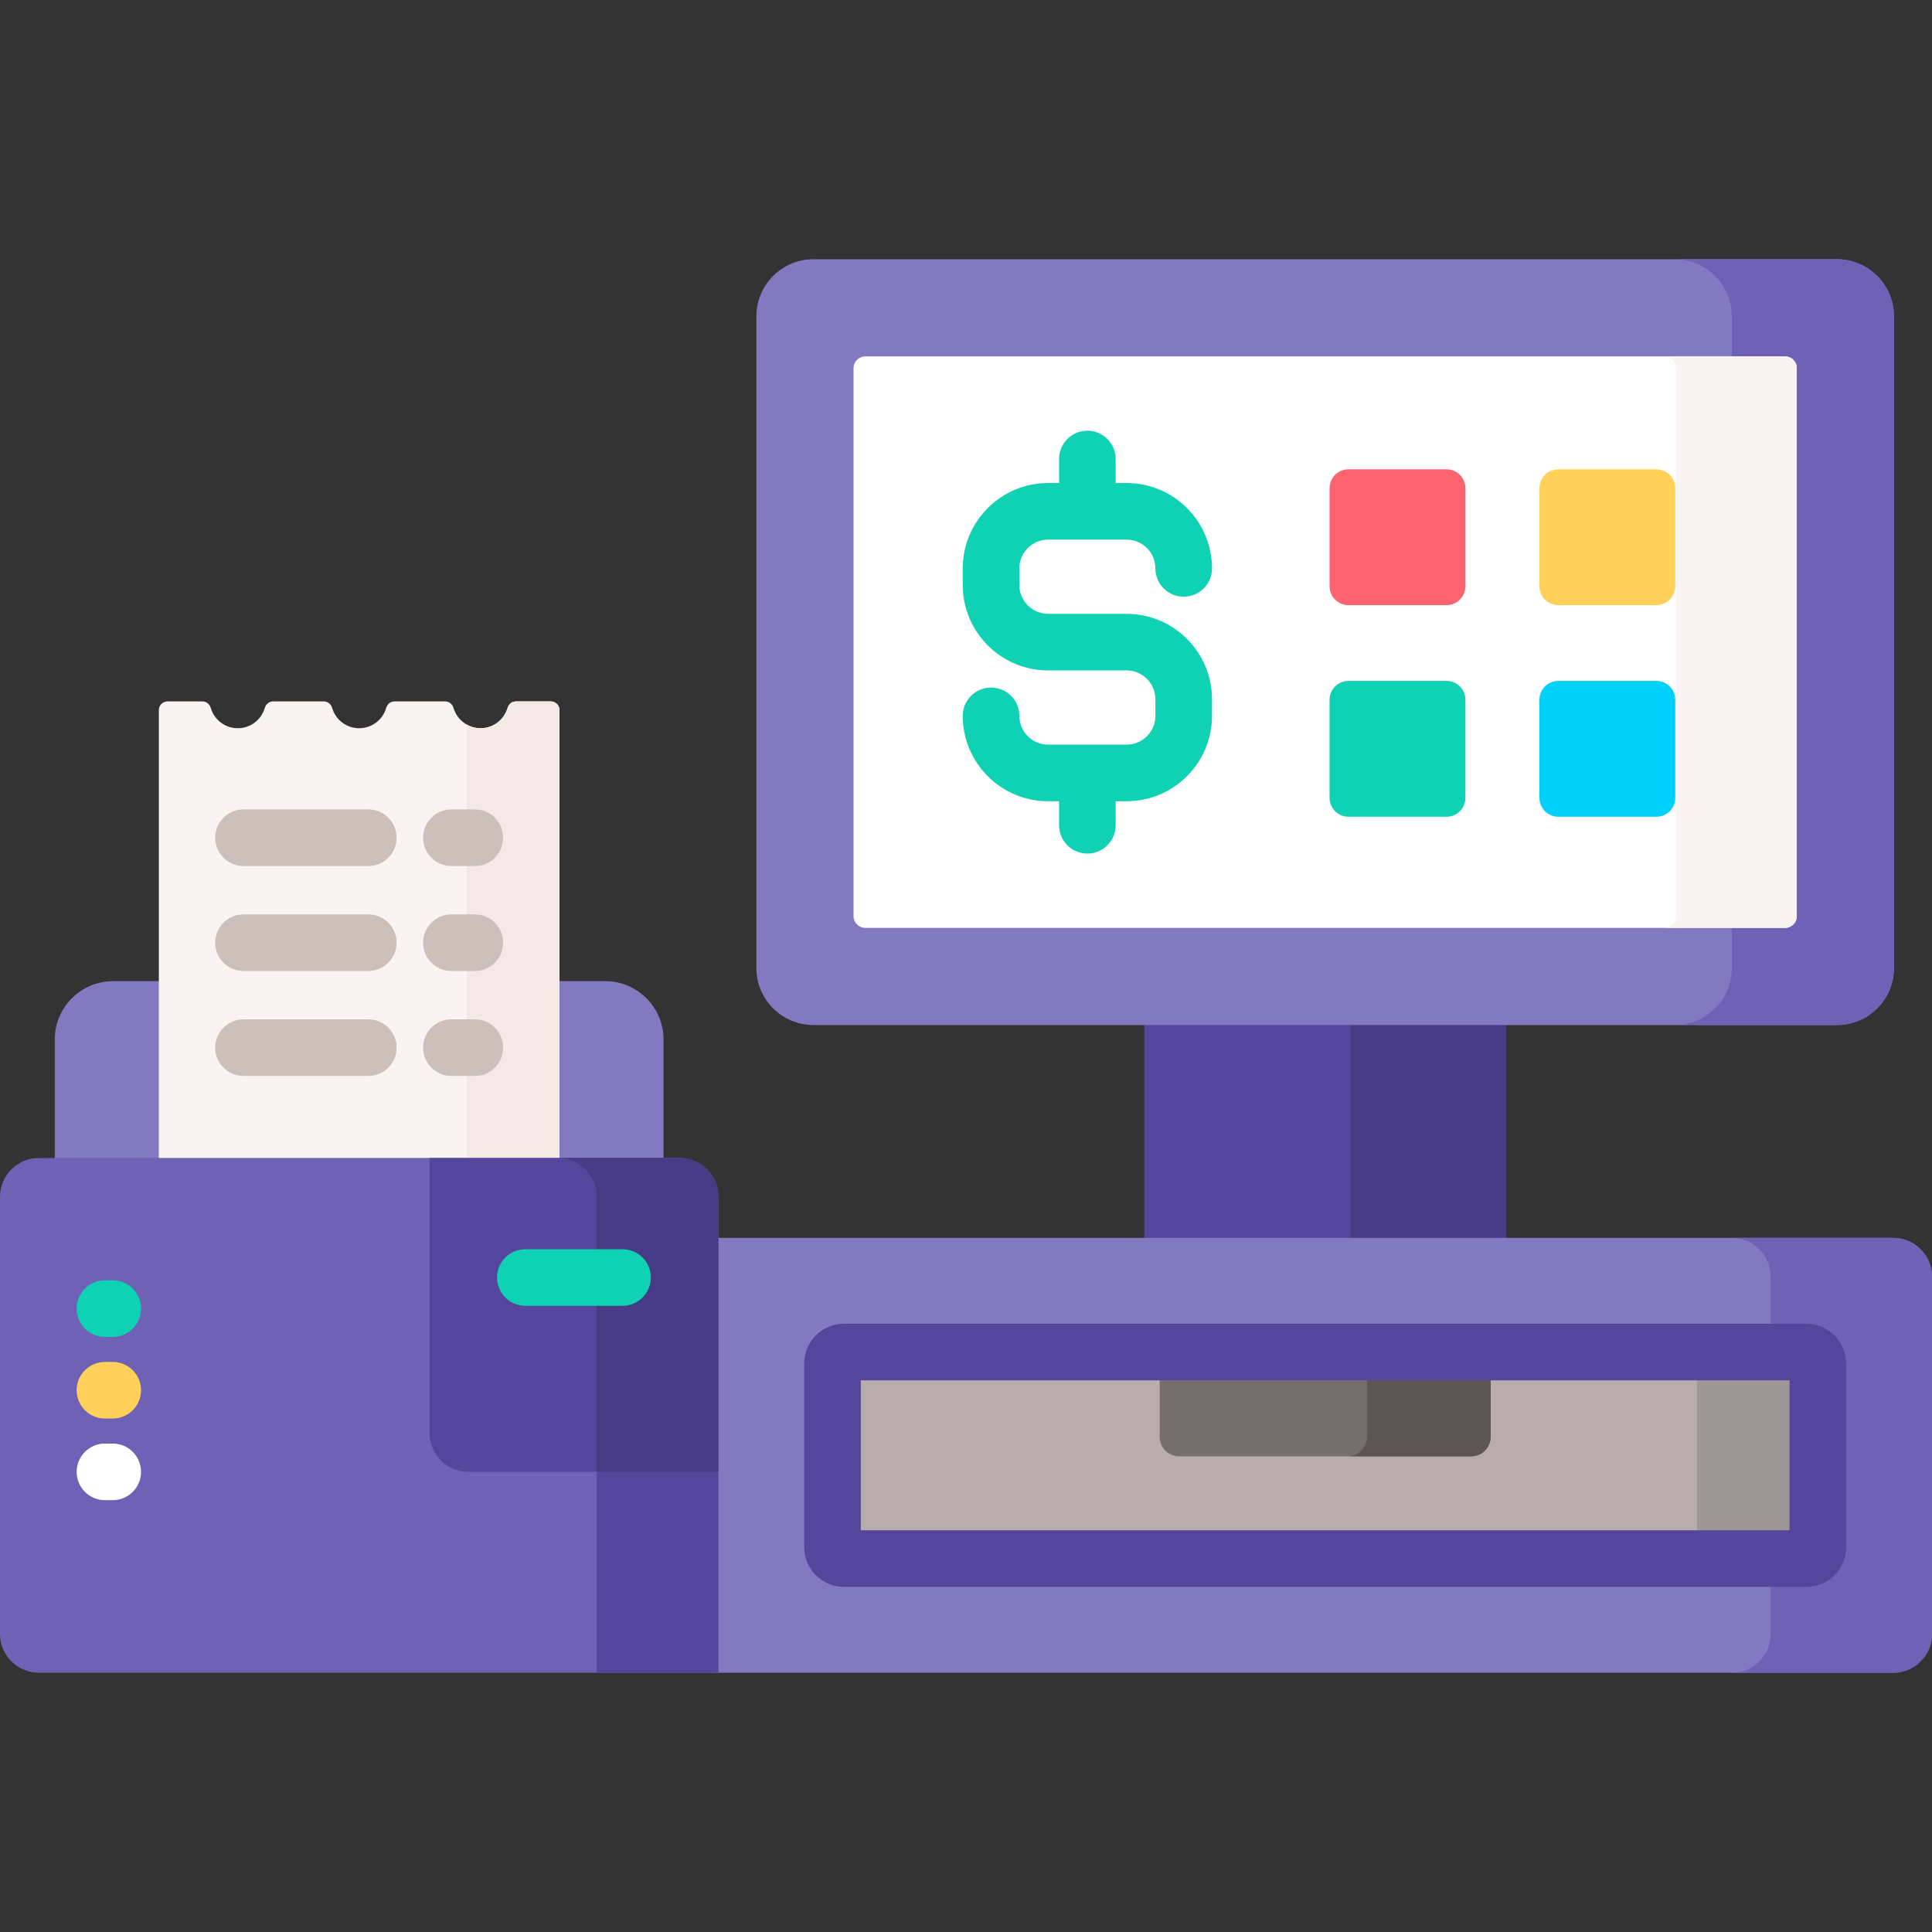
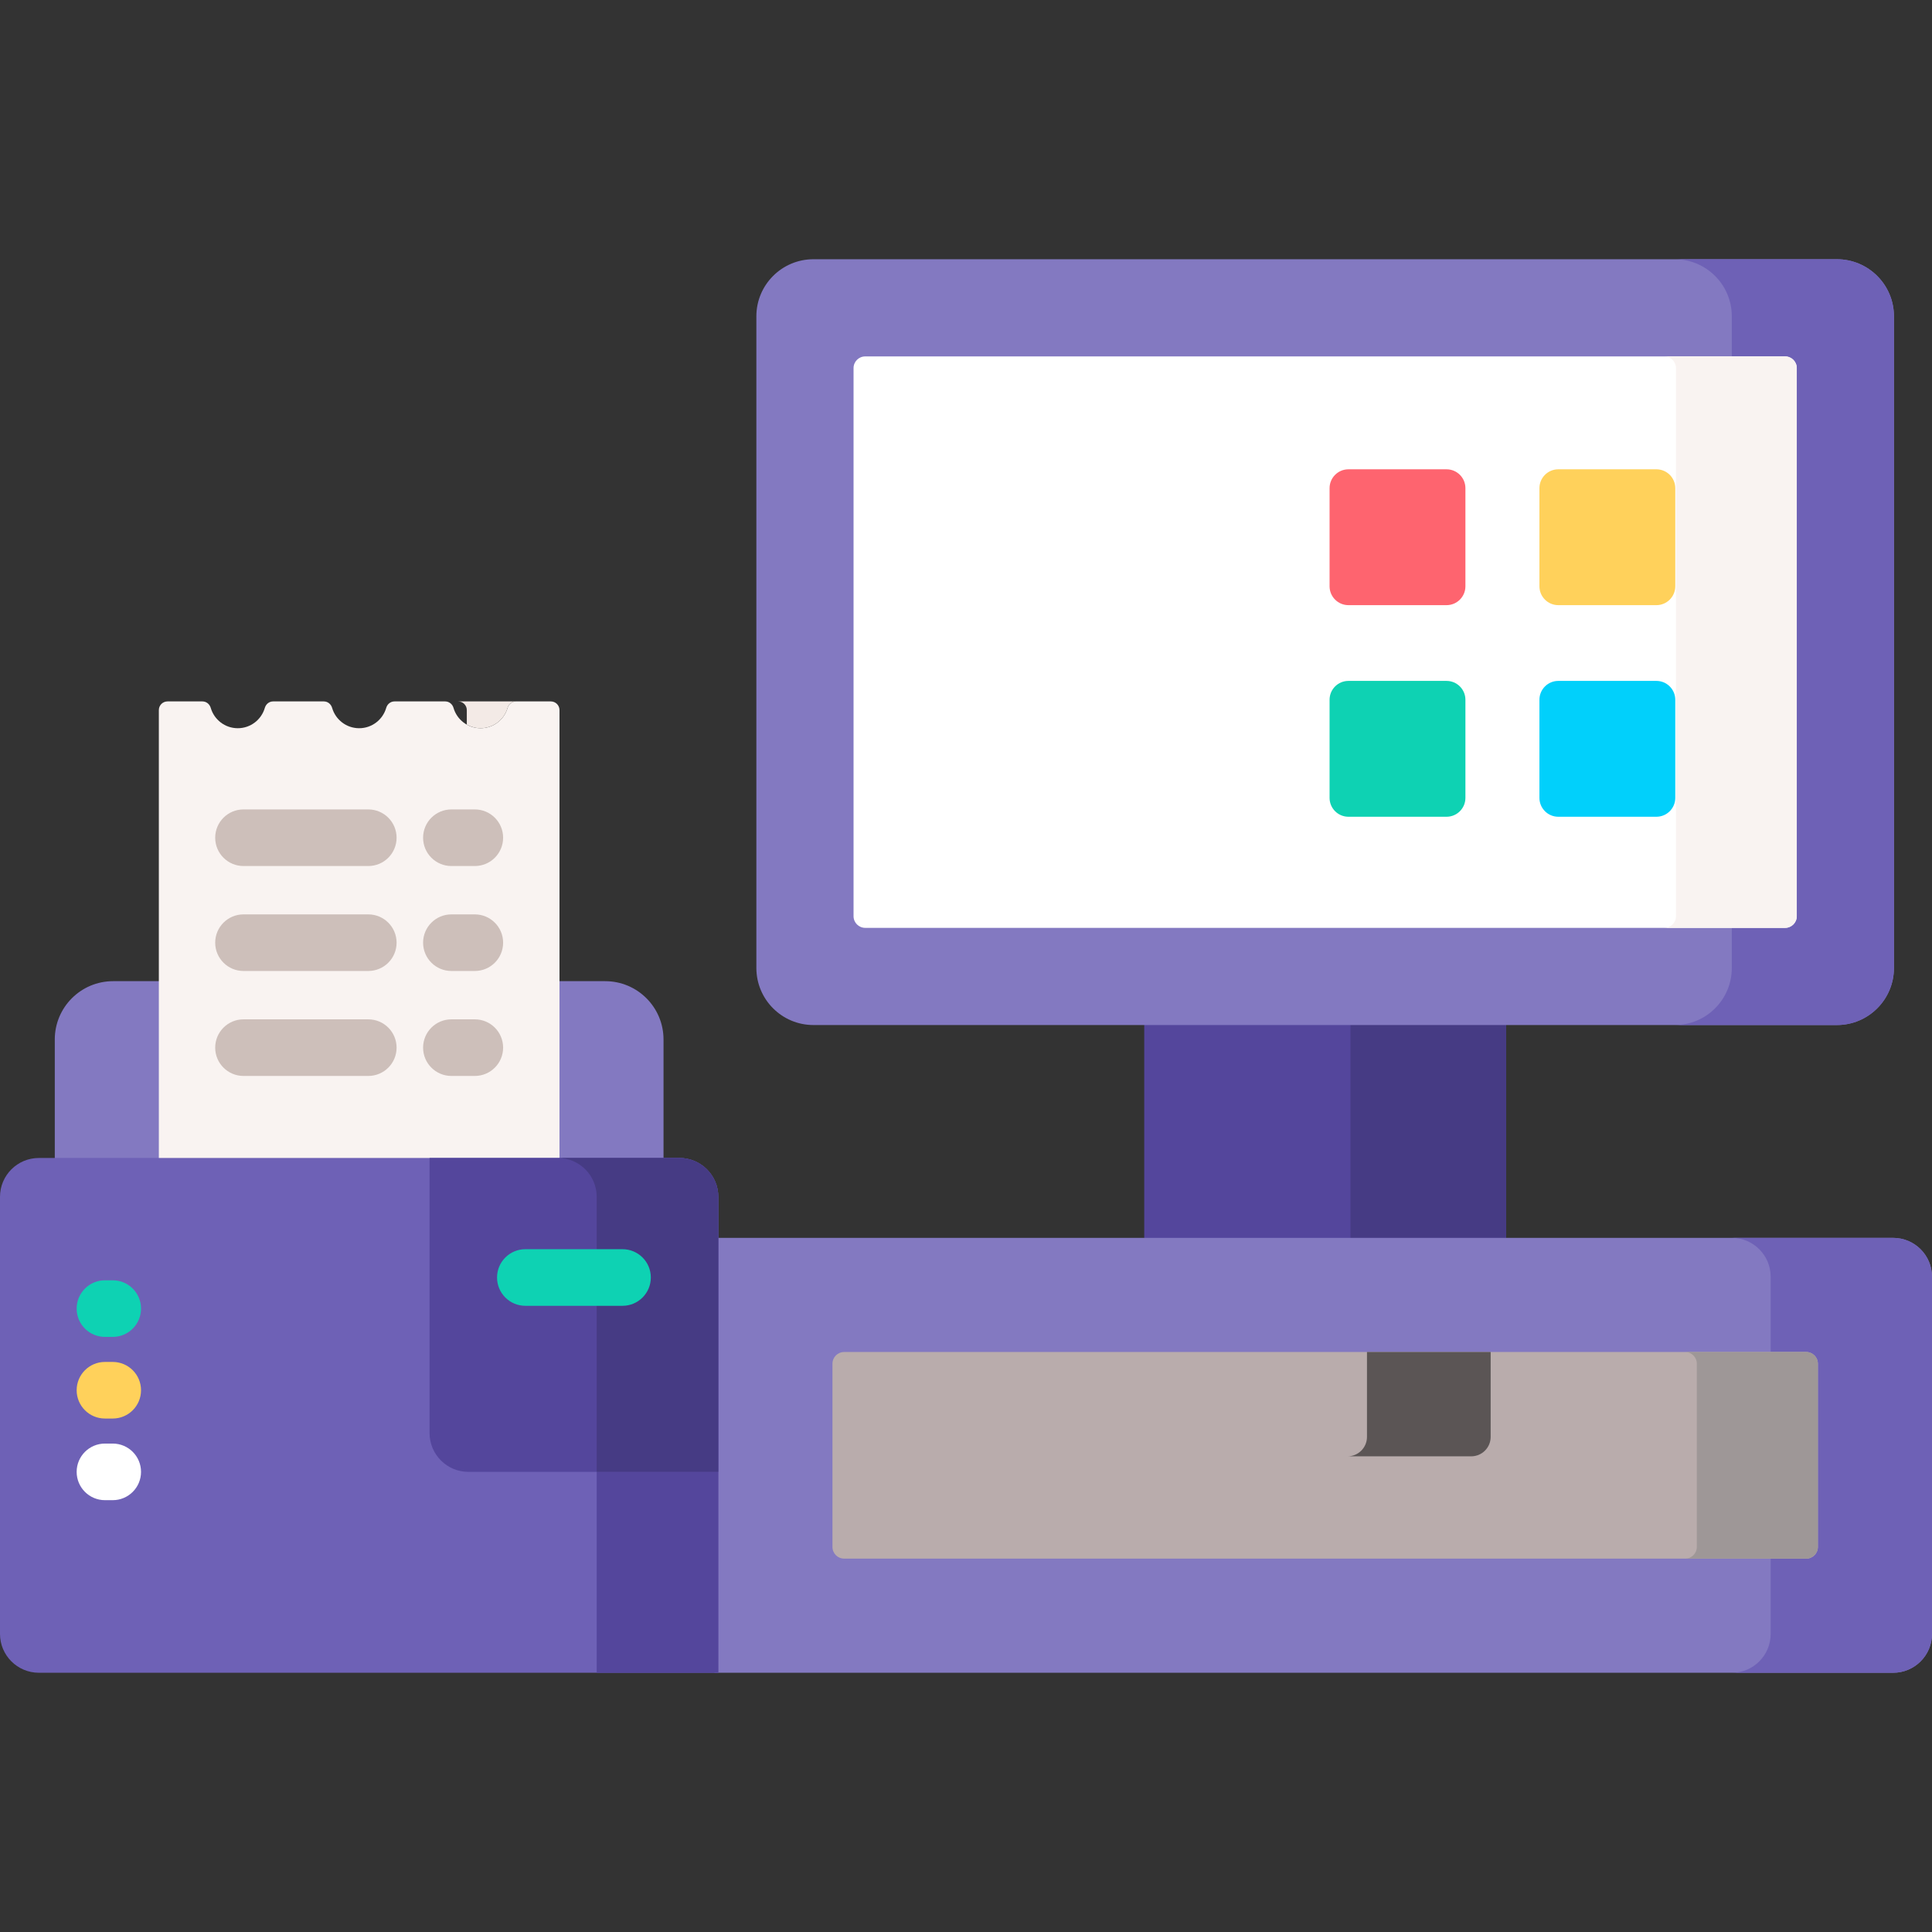
<svg xmlns="http://www.w3.org/2000/svg" id="Capa_1" enable-background="new 0 0 512 512" height="512" viewBox="0 0 512 512" width="512">
  <rect x="0" y="0" width="512" height="512" fill="#333333" stroke="none" />
  <g>
    <g>
      <path d="m303.236 270.615h95.89v58.465h-95.89z" fill="#54469c" />
    </g>
    <path d="m357.89 270.615h41.236v58.465h-41.236z" fill="#463b84" />
    <g>
      <path d="m501.698 328.049h-312.366v115.25h312.366c5.69 0 10.302-4.612 10.302-10.302v-94.646c0-5.69-4.612-10.302-10.302-10.302z" fill="#8379c1" />
    </g>
    <path d="m501.698 328.049h-42.753c5.69 0 10.302 4.612 10.302 10.302v19.946h9.414c1.707 0 3.091 1.384 3.091 3.091v48.573c0 1.707-1.384 3.091-3.091 3.091h-9.414v19.946c0 5.69-4.612 10.302-10.302 10.302h42.753c5.689 0 10.302-4.612 10.302-10.302v-94.646c0-5.691-4.612-10.303-10.302-10.303z" fill="#6e61b6" />
    <g>
      <path d="m220.61 409.961v-48.573c0-1.707 1.384-3.091 3.091-3.091h254.961c1.707 0 3.091 1.384 3.091 3.091v48.573c0 1.707-1.384 3.091-3.091 3.091h-254.961c-1.707-.001-3.091-1.385-3.091-3.091z" fill="#b9acac" />
    </g>
    <g>
      <path d="m478.661 358.297h-32.078c1.707 0 3.091 1.384 3.091 3.091v48.573c0 1.707-1.384 3.091-3.091 3.091h32.078c1.707 0 3.091-1.384 3.091-3.091v-48.573c0-1.707-1.384-3.091-3.091-3.091z" fill="#9e9797" />
    </g>
    <g>
-       <path d="m307.321 358.297v22.492c0 2.845 2.306 5.151 5.151 5.151h77.418c2.845 0 5.151-2.306 5.151-5.151v-22.492z" fill="#766e6e" />
-     </g>
+       </g>
    <g>
      <path d="m362.263 358.297v22.492c0 2.845-2.306 5.151-5.151 5.151h32.778c2.845 0 5.151-2.306 5.151-5.151v-22.492z" fill="#5b5555" />
    </g>
    <g>
      <path d="m486.793 271.645h-271.224c-8.353 0-15.124-6.771-15.124-15.124v-172.696c0-8.353 6.771-15.124 15.124-15.124h271.225c8.353 0 15.124 6.771 15.124 15.124v172.696c-.001 8.353-6.772 15.124-15.125 15.124z" fill="#8379c1" />
    </g>
    <path d="m486.793 68.701h-42.972c8.353 0 15.124 6.771 15.124 15.124v11.631h14.127c1.153 0 2.091.938 2.091 2.09v145.254c0 1.153-.938 2.091-2.091 2.091h-14.127v11.63c0 8.353-6.771 15.124-15.124 15.124h42.972c8.353 0 15.124-6.771 15.124-15.124v-172.696c0-8.352-6.771-15.124-15.124-15.124z" fill="#6e61b6" />
    <g>
      <path d="m226.199 242.8v-145.254c0-1.707 1.384-3.091 3.091-3.091h243.783c1.707 0 3.091 1.384 3.091 3.091v145.254c0 1.707-1.384 3.091-3.091 3.091h-243.783c-1.707 0-3.091-1.384-3.091-3.091z" fill="#fff" />
    </g>
    <g>
      <path d="m473.072 94.456h-32.01c1.707 0 3.091 1.384 3.091 3.091v145.253c0 1.707-1.384 3.091-3.091 3.091h32.01c1.707 0 3.091-1.384 3.091-3.091v-145.254c0-1.707-1.384-3.09-3.091-3.09z" fill="#f9f3f1" />
    </g>
    <g>
      <g>
        <g>
          <path d="m438.965 160.371h-26c-2.761 0-5-2.239-5-5v-26c0-2.761 2.239-5 5-5h26c2.761 0 5 2.239 5 5v26c0 2.762-2.239 5-5 5z" fill="#ffd15b" />
        </g>
        <g>
          <path d="m383.35 160.371h-26c-2.761 0-5-2.239-5-5v-26c0-2.761 2.239-5 5-5h26c2.761 0 5 2.239 5 5v26c0 2.762-2.238 5-5 5z" fill="#fe646f" />
        </g>
        <g>
          <path d="m438.965 216.447h-26c-2.761 0-5-2.239-5-5v-26c0-2.761 2.239-5 5-5h26c2.761 0 5 2.239 5 5v26c0 2.761-2.239 5-5 5z" fill="#01d0fb" />
        </g>
        <g>
          <path d="m383.35 216.447h-26c-2.761 0-5-2.239-5-5v-26c0-2.761 2.239-5 5-5h26c2.761 0 5 2.239 5 5v26c0 2.761-2.238 5-5 5z" fill="#0ed2b3" />
        </g>
      </g>
-       <path d="m298.563 162.673h-20.8c-4.205 0-7.627-3.422-7.627-7.627v-4.412c0-4.205 3.422-7.627 7.627-7.627h20.8c4.205 0 7.627 3.422 7.627 7.627 0 4.143 3.357 7.5 7.5 7.5s7.5-3.357 7.5-7.5c0-12.477-10.15-22.627-22.627-22.627h-2.9v-6.366c0-4.143-3.357-7.5-7.5-7.5s-7.5 3.357-7.5 7.5v6.366h-2.899c-12.477 0-22.627 10.15-22.627 22.627v4.412c0 12.477 10.15 22.627 22.627 22.627h20.8c4.205 0 7.627 3.422 7.627 7.627v4.412c0 4.205-3.422 7.627-7.627 7.627h-20.8c-4.205 0-7.627-3.422-7.627-7.627 0-4.143-3.357-7.5-7.5-7.5s-7.5 3.357-7.5 7.5c0 12.477 10.15 22.627 22.627 22.627h2.899v6.366c0 4.143 3.357 7.5 7.5 7.5s7.5-3.357 7.5-7.5v-6.366h2.9c12.477 0 22.627-10.15 22.627-22.627v-4.412c0-12.477-10.15-22.627-22.627-22.627z" fill="#0ed2b3" />
    </g>
    <g>
      <g>
        <g>
          <path d="m43.122 260.021h-13.15c-8.534 0-15.453 6.918-15.453 15.453v32.432h28.602v-47.885z" fill="#8379c1" />
        </g>
        <g>
          <path d="m160.39 260.021h-13.15v47.885h28.602v-32.432c.001-8.535-6.918-15.453-15.452-15.453z" fill="#8379c1" />
        </g>
      </g>
      <g>
        <g>
          <path d="m148.27 307.906v-119.73c0-1.266-1.027-2.293-2.293-2.293h-9.266c-1.039 0-1.906.719-2.195 1.717-.9 3.111-3.764 5.386-7.165 5.386s-6.265-2.275-7.165-5.386c-.289-.998-1.152-1.717-2.191-1.717-3.322 0-10.135 0-13.457 0-1.039 0-1.902.719-2.191 1.717-.9 3.111-3.764 5.386-7.165 5.386s-6.265-2.275-7.165-5.386c-.289-.998-1.152-1.717-2.191-1.717-3.322 0-10.135 0-13.457 0-1.039 0-1.902.719-2.191 1.717-.9 3.111-3.764 5.386-7.165 5.386s-6.265-2.275-7.165-5.386c-.289-.998-1.156-1.717-2.195-1.717h-9.266c-1.266 0-2.293 1.027-2.293 2.293v119.729h106.176z" fill="#f9f3f1" />
        </g>
        <g>
-           <path d="m145.977 185.883h-9.266c-1.039 0-1.906.719-2.195 1.717-.9 3.111-3.764 5.386-7.165 5.386-1.326 0-2.565-.354-3.643-.96v115.88h24.562v-119.73c0-1.266-1.026-2.293-2.293-2.293z" fill="#f3eae6" />
+           <path d="m145.977 185.883h-9.266c-1.039 0-1.906.719-2.195 1.717-.9 3.111-3.764 5.386-7.165 5.386-1.326 0-2.565-.354-3.643-.96v115.88v-119.73c0-1.266-1.026-2.293-2.293-2.293z" fill="#f3eae6" />
        </g>
        <g fill="#cdbfba">
          <path d="m125.833 270.136h-6.208c-4.143 0-7.5 3.357-7.5 7.5s3.357 7.5 7.5 7.5h6.208c4.143 0 7.5-3.357 7.5-7.5s-3.357-7.5-7.5-7.5z" />
          <path d="m97.602 270.136h-33.073c-4.143 0-7.5 3.357-7.5 7.5s3.357 7.5 7.5 7.5h33.072c4.143 0 7.5-3.357 7.5-7.5s-3.357-7.5-7.499-7.5z" />
          <path d="m125.833 242.321h-6.208c-4.143 0-7.5 3.357-7.5 7.5s3.357 7.5 7.5 7.5h6.208c4.143 0 7.5-3.357 7.5-7.5s-3.357-7.5-7.5-7.5z" />
          <path d="m97.602 242.321h-33.073c-4.143 0-7.5 3.357-7.5 7.5s3.357 7.5 7.5 7.5h33.072c4.143 0 7.5-3.357 7.5-7.5s-3.357-7.5-7.499-7.5z" />
          <path d="m119.625 229.506h6.208c4.143 0 7.5-3.357 7.5-7.5s-3.357-7.5-7.5-7.5h-6.208c-4.143 0-7.5 3.357-7.5 7.5s3.357 7.5 7.5 7.5z" />
          <path d="m97.602 214.506h-33.073c-4.143 0-7.5 3.357-7.5 7.5s3.357 7.5 7.5 7.5h33.072c4.143 0 7.5-3.357 7.5-7.5s-3.357-7.5-7.499-7.5z" />
        </g>
      </g>
      <g>
        <path d="m190.362 443.299h-180.06c-5.69 0-10.302-4.613-10.302-10.302v-115.82c0-5.69 4.612-10.302 10.302-10.302h169.758c5.69 0 10.302 4.612 10.302 10.302z" fill="#6e61b6" />
      </g>
      <g>
        <path d="m158.133 390.061h32.229v53.238h-32.229z" fill="#54469c" />
      </g>
      <g>
        <path d="m180.06 306.876h-66.225v72.883c0 5.69 4.612 10.302 10.302 10.302h66.225v-72.883c0-5.69-4.612-10.302-10.302-10.302z" fill="#54469c" />
      </g>
      <g>
        <path d="m190.362 390.061v-72.883c0-5.69-4.612-10.302-10.302-10.302h-32.229c5.69 0 10.302 4.612 10.302 10.302v72.883z" fill="#463b84" />
      </g>
      <g>
        <path d="m29.875 397.561h-2.061c-4.143 0-7.5-3.357-7.5-7.5s3.357-7.5 7.5-7.5h2.061c4.143 0 7.5 3.357 7.5 7.5s-3.357 7.5-7.5 7.5z" fill="#fff" />
      </g>
      <g>
        <path d="m29.875 375.927h-2.061c-4.143 0-7.5-3.357-7.5-7.5s3.357-7.5 7.5-7.5h2.061c4.143 0 7.5 3.357 7.5 7.5s-3.357 7.5-7.5 7.5z" fill="#ffd15b" />
      </g>
      <g>
        <path d="m29.875 354.293h-2.061c-4.143 0-7.5-3.357-7.5-7.5s3.357-7.5 7.5-7.5h2.061c4.143 0 7.5 3.357 7.5 7.5s-3.357 7.5-7.5 7.5z" fill="#0ed2b3" />
      </g>
    </g>
    <g>
      <path d="m164.976 346.052h-25.754c-4.143 0-7.5-3.357-7.5-7.5s3.357-7.5 7.5-7.5h25.754c4.143 0 7.5 3.357 7.5 7.5s-3.358 7.5-7.5 7.5z" fill="#0ed2b3" />
    </g>
    <g>
-       <path d="m478.661 420.551h-254.961c-5.839 0-10.59-4.751-10.59-10.59v-48.573c0-5.84 4.751-10.591 10.59-10.591h254.961c5.84 0 10.591 4.751 10.591 10.591v48.573c0 5.839-4.751 10.59-10.591 10.59zm-250.551-15h246.142v-39.754h-246.142z" fill="#54469c" />
-     </g>
+       </g>
  </g>
</svg>